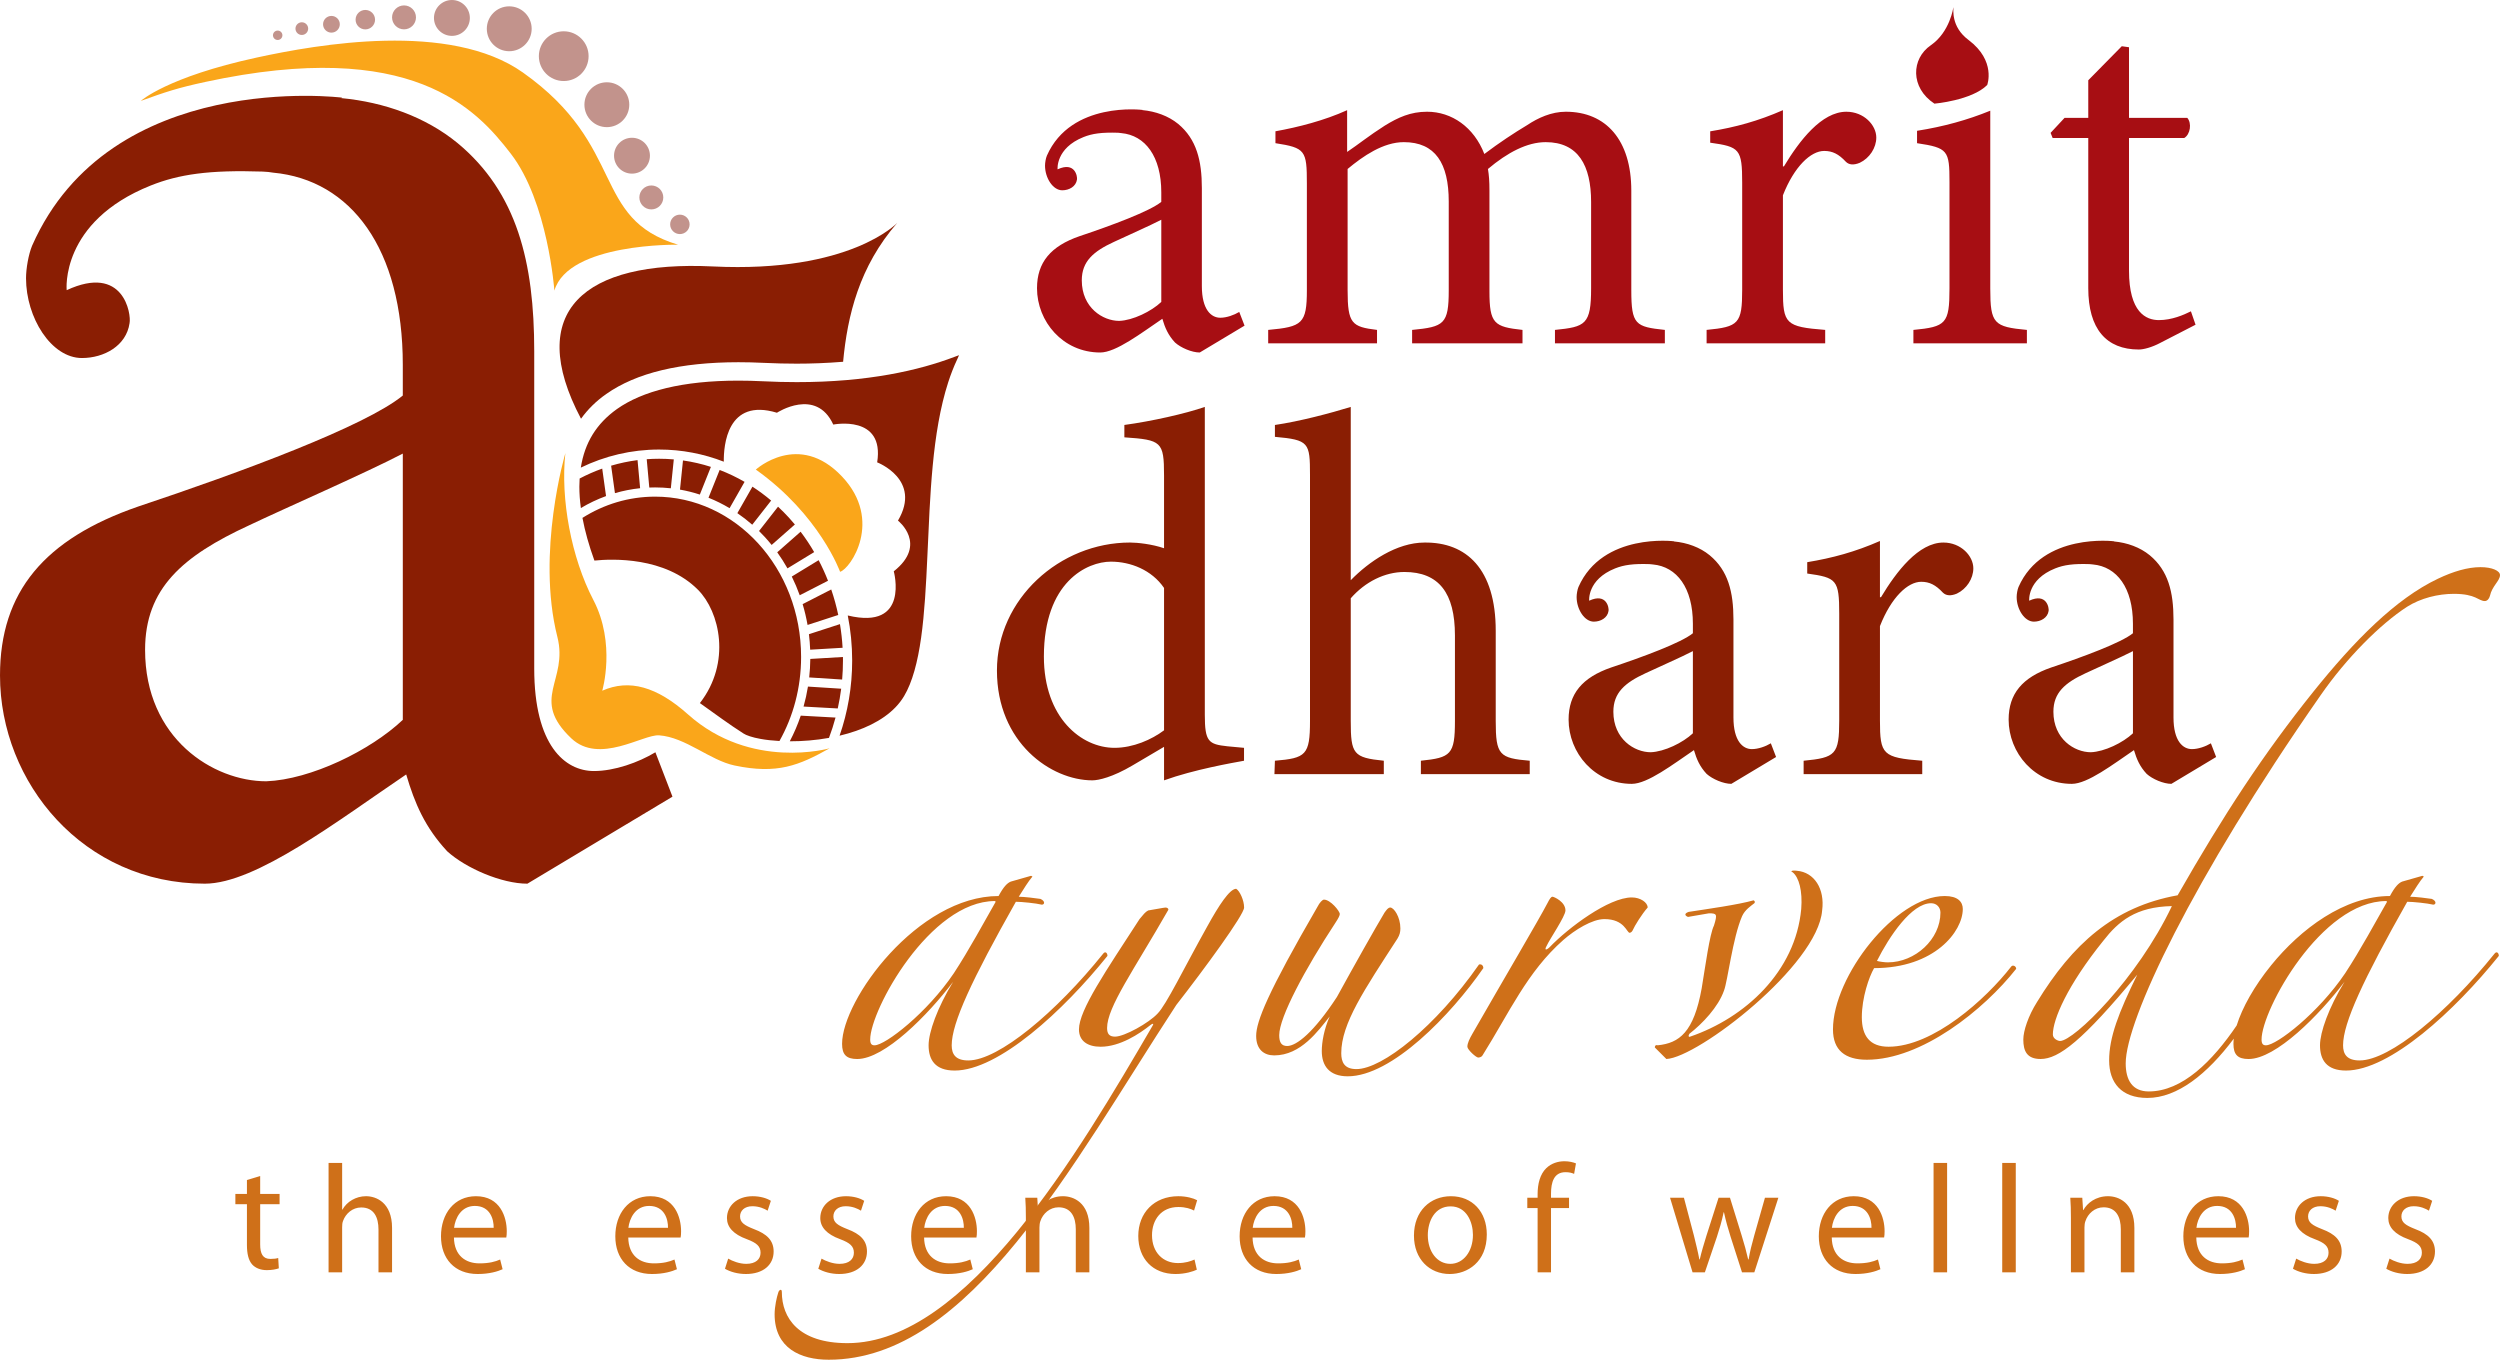
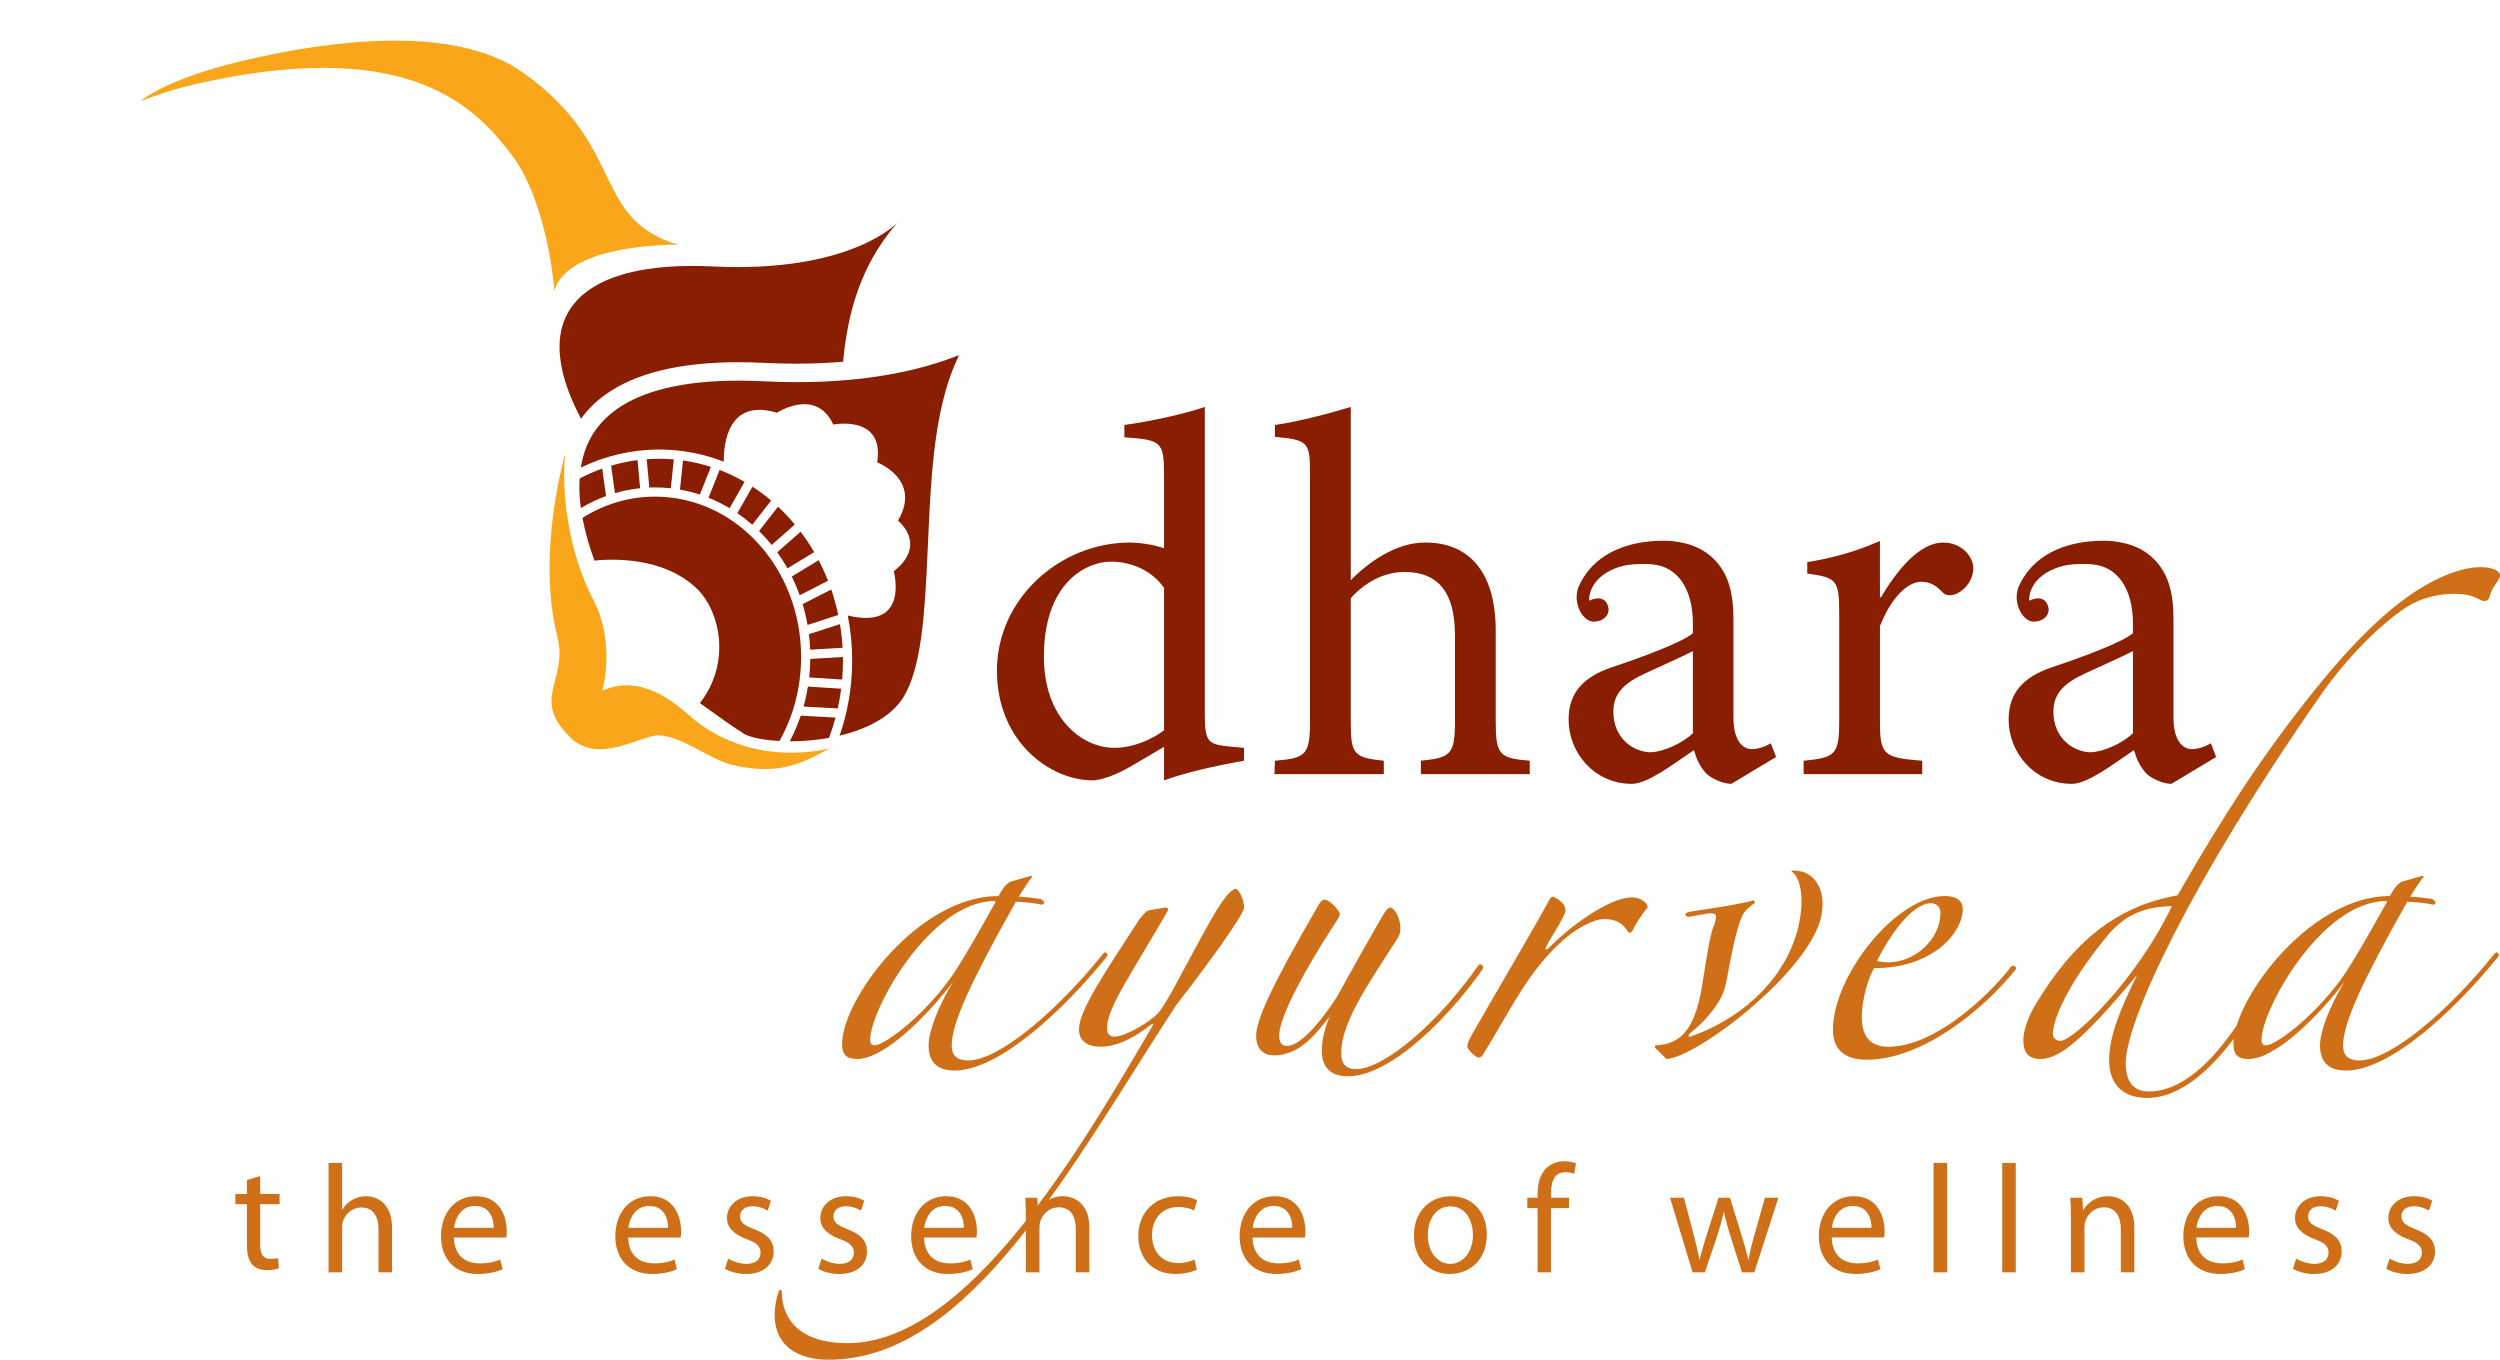
<svg xmlns="http://www.w3.org/2000/svg" xml:space="preserve" width="156.396mm" height="85.062mm" version="1.1" style="shape-rendering:geometricPrecision; text-rendering:geometricPrecision; image-rendering:optimizeQuality; fill-rule:evenodd; clip-rule:evenodd" viewBox="0 0 15639.58 8506.25">
  <defs>
    <style type="text/css">
   
    .fil0 {fill:#8A1E03}
    .fil2 {fill:#C2938C}
    .fil1 {fill:#FAA61A}
    .fil5 {fill:#8A1E03;fill-rule:nonzero}
    .fil4 {fill:#A70E13;fill-rule:nonzero}
    .fil3 {fill:#CF7019;fill-rule:nonzero}
   
  </style>
  </defs>
  <g id="Layer_x0020_1">
    <g id="_2965840722992">
      <g>
        <path class="fil0" d="M5612.88 1394.34c0,0 -293.59,314.68 -1153.41,272.49 -806.41,-39.18 -1179.53,281.22 -824.79,952.71 42.15,-58.73 94.83,-110.72 158.04,-154.87 189.21,-132.79 463.87,-198.39 826.72,-198.68 51.13,0 104.28,1.3 159.24,4.02 71.32,3.4 139.56,5.03 205.09,5.03 90.71,-0.04 189.02,-3.51 290.58,-11.91 27.14,-289.75 100.81,-595.36 338.53,-868.79z" />
        <path class="fil0" d="M5999.5 2222.07l-24.89 9.11c-1.63,0.58 -3.48,1.34 -5.18,1.96 -219.3,83.33 -539.56,157.72 -985.66,157.43 -67.38,0 -137.68,-1.77 -210.7,-5.39 -53.15,-2.64 -104.39,-3.91 -153.63,-3.91 -349.35,-0.11 -601,65.17 -760.14,177.84 -127.87,91.15 -201.47,210.48 -225.85,366.25 149.61,-72.62 315.3,-113.07 489.66,-113.07 142.06,0 278.32,26.84 404.82,75.98 -1.3,-99.86 19.97,-400.91 332.42,-306.18 0,0 244.92,-160.22 352.46,73.99 0,0 322.43,-64.48 274.59,236.32 0,0 281.76,107.64 130.12,364.47 0,0 188.55,147.66 -26.27,317.18 0,0 102.07,370.59 -287.84,276.33 18.09,90.89 27.61,185.26 27.61,282.05l-28.73 0 -28.88 0 -0.21 -22.4 -204.08 12.2c-0.39,39.11 -2.75,77.68 -6.94,115.71l206.2 13.21c3.33,-39.08 5.03,-78.66 5.03,-118.72l28.88 0 28.73 0c0,165.5 -27.9,323.95 -78.81,469.98 35.42,-8.43 70.27,-18.49 103.77,-30.24 131.53,-45.99 240.98,-118 299.78,-217.43 51.64,-86.04 85.54,-214.2 106.78,-366.68 21.38,-152.44 30.79,-328.72 39.15,-513.01 17.11,-368.7 28.11,-767.8 130.15,-1083.61 15.88,-49.14 34.27,-96.57 55.32,-141.44 0.87,-1.92 1.89,-3.87 2.72,-5.79l9.62 -22.14zm-728.37 1830.36c-2.85,-50.19 -8.43,-99.58 -16.46,-147.99l-194.16 63.03c3.91,31.88 6.51,64.23 7.78,96.94l202.84 -11.98zm-27.21 -205.16c-11.5,-54.67 -26.23,-107.93 -43.96,-159.6l-178.82 91.68c12.67,42.3 22.98,85.8 30.76,130.23l192.02 -62.31zm-64 -214.13c-17.41,-44.25 -36.98,-87.2 -58.69,-128.67l-167.97 102.33c18.64,37.74 35.25,76.81 49.65,117.09l177.01 -90.75zm-86.63 -179.22c-25.9,-44.47 -54.2,-87.09 -84.81,-127.54l-146.29 128.7c23.05,32.1 44.47,65.67 64.08,100.59l167.02 -101.75zm-120.7 -172.74c-12.05,-14.47 -24.39,-28.65 -37.02,-42.47 -21.93,-23.96 -44.72,-46.97 -68.31,-68.93l-118.97 152.15c12.81,12.59 25.33,25.54 37.48,38.86 14.26,15.63 28.04,31.8 41.43,48.37l145.39 -127.98zm-148.46 -149.69c-37.31,-31.51 -76.35,-60.53 -117.02,-86.91l-94.37 165.69c32.42,22.14 63.54,46.27 93.21,72.29l118.18 -151.07zm-166.23 -117.05c-49.93,-28.84 -102.07,-53.77 -155.98,-74.43l-69.69 173.79c45.66,18.27 89.77,40.16 131.88,65.35l93.79 -164.71zm-210.62 -93.64c-56.56,-18.2 -114.92,-31.73 -174.69,-40.24l-18.75 182.37c42.37,7.49 83.84,17.87 124.15,31.11l69.29 -173.24zm-232.15 -46.86c-30.36,-2.64 -61.04,-3.98 -92.02,-3.98 -25.98,0 -51.77,0.98 -77.36,2.82l16.11 177.3c12.04,-0.47 24.13,-0.76 36.25,-0.76 33.25,0 66.07,1.85 98.46,5.39l18.56 -180.77zm-226.8 4.6c-56.45,7.2 -111.66,18.92 -165.28,34.81l23.88 171.83c50.94,-14.87 103.55,-25.33 157.47,-30.97l-16.07 -175.67zm-221.01 53.01c-48.55,17.33 -95.77,38.13 -141.29,62.12 -1.01,16.43 -1.63,33.22 -1.74,50.41 -0.03,42.55 3.08,87.31 9.45,134.24 49.96,-29.78 102.65,-54.93 157.5,-74.87l-23.92 -171.9zm1291.67 1178.27l-18.6 0 -28.91 0c0.11,-277.71 -102.65,-528.71 -268.33,-710.17 -165.79,-181.28 -393.57,-292.69 -645.04,-292.69 -165.36,0 -320.47,48.23 -454.42,132.83 15.55,83.15 40.45,172.38 74.79,267.11 110.79,-11.37 441.36,-24.94 647.82,182.61 136.74,137.21 209.47,455.37 11.98,708.9 96.28,68.5 185.69,134.93 273.4,190.65 15.41,10.39 55.03,24.64 106.48,33.51 34.42,6.26 74.36,10.78 117.93,13.1 85.86,-152.73 135.47,-332.82 135.39,-525.85l28.91 0 18.6 0zm-4.59 185.43c-6.88,42.59 -16.07,84.31 -27.47,124.98l213.88 11.83c8.98,-40.45 16.18,-81.66 21.5,-123.53l-207.91 -13.28zm-45.02 181.79c-18.85,55.83 -41.86,109.42 -68.67,160.4l3.4 0c76.38,0.07 159.6,-6.48 241.78,-21.24 15.66,-41.32 29.34,-83.76 40.99,-127.15l-217.5 -12.01z" />
        <path class="fil1" d="M3767.5 4321.02c0,0 87.4,-294.69 -56.28,-569.11 -137.15,-262.94 -205.66,-630.14 -174.4,-917.22 0,0 -183.8,622.28 -50.01,1149.64 70.24,276.05 -174.41,386.7 87.26,634.75 174.65,165.05 448.72,-25.87 549.02,-18.99 165.75,11.87 317.69,156.29 472.36,188.79 266.9,56.14 402.43,0 594.38,-107.63 0,0 -491.25,140.52 -885.71,-211.94 -194.93,-174.05 -368.09,-223.17 -536.62,-148.29z" />
-         <path class="fil1" d="M4728.28 2937.72c0,0 268.32,-243.94 539.52,43.63 258.93,274.31 53.13,577.16 -12.41,595.76 0,0 -127.76,-355.58 -527.11,-639.39z" />
        <path class="fil1" d="M3468.1 1818.06c0,0 -39.73,-555.47 -273.29,-857.57 -215.3,-278.53 -617.28,-726.79 -1910.31,-447.98 -172.92,37.4 -247.56,62.28 -403.71,118.8 0,0 163.03,-149.27 726.15,-271.44 379.72,-82.4 1208.15,-229.06 1664.39,93.88 651.26,460.63 425.47,913.85 970.34,1077.13 0,0 -686.17,-12.37 -773.57,287.18z" />
-         <path class="fil2" d="M1766.67 220.62c0,16.52 -13.36,29.52 -29.62,29.52 -16.13,0 -29.49,-13 -29.49,-29.52 0,-16.12 13.36,-29.38 29.49,-29.38 16.26,0 29.62,13.26 29.62,29.38zm2169.96 434.4c0,77.55 -62.87,140.42 -140.38,140.42 -77.55,0 -140.28,-62.87 -140.28,-140.42 0,-77.51 62.73,-140.27 140.28,-140.27 77.51,0 140.38,62.76 140.38,140.27zm-610.62 -475.05c0,77.62 -63.01,140.52 -140.52,140.52 -77.51,0 -140.13,-62.9 -140.13,-140.52 0,-77.4 62.62,-140.31 140.13,-140.31 77.51,0 140.52,62.91 140.52,140.31zm356.12 171.32c0,86.16 -69.75,155.66 -155.66,155.66 -85.87,0 -155.52,-69.5 -155.52,-155.66 0,-85.76 69.65,-155.55 155.52,-155.55 85.91,0 155.66,69.79 155.66,155.55zm383.72 622.7c0,62.03 -50.29,112.28 -112.42,112.28 -62.02,0 -112.14,-50.25 -112.14,-112.28 0,-62.02 50.12,-112.17 112.14,-112.17 62.13,0 112.42,50.15 112.42,112.17zm-1126.53 -861.71c0,62.02 -50.12,112.17 -112.14,112.17 -61.88,0 -112.42,-50.15 -112.42,-112.17 0,-61.99 50.54,-112.28 112.42,-112.28 62.02,0 112.14,50.29 112.14,112.28zm1210.1 1122.99c0,41.25 -33.39,74.78 -74.89,74.78 -41.15,0 -74.89,-33.53 -74.89,-74.78 0,-41.4 33.74,-75.03 74.89,-75.03 41.5,0 74.89,33.63 74.89,75.03zm-1547.15 -1126.54c0,41.4 -33.53,74.93 -74.78,74.93 -41.11,0 -74.89,-33.53 -74.89,-74.93 0,-41.25 33.78,-74.88 74.89,-74.88 41.25,0 74.78,33.63 74.78,74.88zm1711.81 1294.95c0,33.5 -27.36,60.78 -60.89,60.78 -33.49,0 -60.89,-27.28 -60.89,-60.78 0,-33.63 27.4,-60.88 60.89,-60.88 33.53,0 60.89,27.25 60.89,60.88zm-1967.87 -1280.56c0,33.53 -27.15,60.78 -61.03,60.78 -33.25,0 -60.75,-27.25 -60.75,-60.78 0,-33.63 27.5,-60.89 60.75,-60.89 33.88,0 61.03,27.26 61.03,60.89zm-220.48 28.75c0,28.84 -23.39,52.38 -52.53,52.38 -28.63,0 -52.27,-23.54 -52.27,-52.38 0,-28.78 23.64,-52.28 52.27,-52.28 29.14,0 52.53,23.5 52.53,52.28zm-197.91 27.14c0,21.87 -17.75,39.77 -39.76,39.77 -21.76,0 -39.76,-17.9 -39.76,-39.77 0,-21.9 18,-39.66 39.76,-39.66 22.01,0 39.76,17.76 39.76,39.66z" />
-         <path class="fil0" d="M2519.83 4503.3c-202.93,192.16 -576.52,373.69 -854.09,384.32 -330.95,0 -758.16,-266.94 -758.16,-822.16 0,-384.47 234.94,-587.26 651.41,-779.46 224.02,-106.75 736.64,-330.95 960.84,-448.47l0 1665.77zm1580.22 202.79c-106.5,64.15 -256.17,117.42 -384.33,117.42 -181.56,0 -373.72,-160.05 -373.72,-640.78l0 -1985.73c0,-555.22 -106.64,-993.2 -480.48,-1302.64 -198.29,-162.29 -457.72,-255.32 -726.65,-280.59l5.85 -2.87c0,0 -1450.82,-183.66 -1940.19,926.72 -22.12,53.87 -37.75,141.76 -37.75,203.18 0,245.54 157.29,498.98 349.7,498.98 138.29,0 277.83,-76.13 298.06,-218.32 11.52,-56.88 -36.61,-371.81 -393.46,-206.16 0,0 -43.14,-427.21 525.87,-654.78 175.54,-70.14 366.46,-98.28 700.03,-87.15 25.38,1.03 47.03,3.4 65.89,6.77 486.5,45.26 810.96,475.62 810.96,1202.13l0 192.2c-234.83,192.16 -1014.25,480.58 -1654.88,694.15 -587.26,202.9 -864.95,533.74 -864.95,1057 0,672.63 523.12,1302.53 1281.27,1302.53 320.46,0 832.83,-394.85 1259.79,-683.27 53.52,181.67 117.67,330.95 256.46,480.62 117.38,106.5 341.68,202.65 501.74,202.65l907.57 -544.38 -106.78 -277.68z" />
      </g>
      <path class="fil3" d="M1627.56 7357.12l0 111.86 121.44 0 0 64.53 -121.44 0 0 251.49c0,57.91 16.34,90.65 63.57,90.65 23.1,0 36.66,-1.99 49.19,-5.76l3.91 64.53c-16.44,5.8 -42.46,11.42 -75.2,11.42 -39.58,0 -71.33,-13.42 -91.55,-35.52 -23.09,-26.12 -32.77,-67.41 -32.77,-122.29l0 -254.52 -72.33 0 0 -64.53 72.33 0 0 -86.77 82.85 -25.09zm13320.86 516.58c26.13,15.34 70.47,32.78 112.76,32.78 60.79,0 89.65,-30.01 89.65,-69.44 0,-40.43 -24.09,-61.65 -85.74,-84.85 -84.78,-30.79 -124.32,-76.1 -124.32,-131.98 0,-75.2 61.79,-136.85 160.98,-136.85 47.19,0 88.62,12.53 113.61,28.87l-20.18 61.64c-18.37,-11.42 -52,-27.87 -95.46,-27.87 -49.97,0 -76.95,28.87 -76.95,63.54 0,38.54 26.98,55.98 87.63,79.97 79.97,29.9 122.43,70.44 122.43,139.77 0,82.96 -64.67,140.73 -173.54,140.73 -50.97,0 -98.16,-13.56 -131.08,-32.78l20.21 -63.53zm-583.77 0c26.12,15.34 70.43,32.78 112.75,32.78 60.79,0 89.66,-30.01 89.66,-69.44 0,-40.43 -24.1,-61.65 -85.74,-84.85 -84.78,-30.79 -124.32,-76.1 -124.32,-131.98 0,-75.2 61.78,-136.85 160.98,-136.85 47.19,0 88.62,12.53 113.61,28.87l-20.22 61.64c-18.33,-11.42 -51.96,-27.87 -95.42,-27.87 -49.97,0 -76.95,28.87 -76.95,63.54 0,38.54 26.98,55.98 87.63,79.97 79.97,29.9 122.43,70.44 122.43,139.77 0,82.96 -64.67,140.73 -173.54,140.73 -50.97,0 -98.17,-13.56 -131.09,-32.78l20.22 -63.53zm-376.42 -192.73c0.89,-53.11 -22.21,-136.85 -117.63,-136.85 -86.77,0 -123.32,77.94 -130.09,136.85l247.72 0zm-248.61 60.65c1.89,114.64 74.07,161.83 159.85,161.83 60.75,0 98.3,-10.53 129.19,-23.99l15.31 60.65c-29.76,13.56 -81.86,29.9 -156.07,29.9 -143.51,0 -229.25,-95.42 -229.25,-236.05 0,-140.76 82.86,-250.63 218.71,-250.63 153.19,0 192.73,132.97 192.73,218.85 0,17.33 -0.85,29.75 -2.88,39.44l-327.59 0zm-784.33 -122.33c0,-49.23 -0.99,-87.77 -3.88,-126.32l75.1 0 4.88 77.09 1.88 0c23.25,-43.31 77.1,-86.73 154.33,-86.73 64.42,0 164.72,38.65 164.72,198.49l0 277.62 -84.85 0 0 -268.97c0,-75.06 -27.91,-137.74 -107.88,-137.74 -54.99,0 -98.31,39.58 -113.61,86.77 -4.02,10.54 -5.91,24.99 -5.91,39.55l0 280.39 -84.78 0 0 -340.15zm-429.69 -344.07l84.78 0 0 684.15 -84.78 0 0 -684.15zm-429.52 0l84.74 0 0 684.15 -84.74 0 0 -684.15zm-388.27 405.75c0.89,-53.11 -22.21,-136.85 -117.63,-136.85 -86.77,0 -123.33,77.94 -130.09,136.85l247.72 0zm-248.61 60.65c1.89,114.64 74.1,161.83 159.84,161.83 60.79,0 98.31,-10.53 129.2,-23.99l15.34 60.65c-29.79,13.56 -81.9,29.9 -156.07,29.9 -143.54,0 -229.28,-95.42 -229.28,-236.05 0,-140.76 82.86,-250.63 218.71,-250.63 153.19,0 192.73,132.97 192.73,218.85 0,17.33 -0.86,29.75 -2.88,39.44l-327.59 0zm-924.81 -248.61l62.64 237.04c12.56,52.1 24.99,100.33 33.78,148.42l2.77 0c10.65,-47.23 26.09,-97.31 41.43,-147.42l76.2 -238.04 71.33 0 72.18 233.16c17.47,55.98 30.89,105.07 41.46,152.3l2.99 0c7.65,-47.23 20.22,-96.32 35.67,-151.3l66.41 -234.16 83.89 0 -150.3 466.43 -77.1 0 -71.43 -222.74c-16.33,-52 -29.75,-98.19 -41.43,-153.04l-1.88 0c-11.57,55.84 -26.13,104.07 -42.32,154.04l-75.21 221.74 -77.09 0 -140.76 -466.43 86.77 0zm-915.34 466.43l0 -401.8 -64.53 0 0 -64.67 64.53 0 0 -22.21c0,-65.41 15.44,-125.17 54.09,-162.72 31.79,-30.9 74.11,-43.46 113.65,-43.46 30.75,0 55.88,6.8 72.18,13.45l-11.53 65.67c-12.42,-5.8 -28.9,-10.68 -53.89,-10.68 -72.32,0 -90.65,62.64 -90.65,134.97l0 24.98 112.75 0 0 64.67 -112.75 0 0 401.8 -83.85 0zm-686.92 -232.24c0,102.08 57.91,179.28 140.66,179.28 81.07,0 141.72,-76.21 141.72,-181.31 0,-78.98 -39.4,-178.28 -139.73,-178.28 -99.19,0 -142.65,92.65 -142.65,180.31zm369.05 -4.8c0,172.4 -120.44,247.61 -232.17,247.61 -125.31,0 -223.51,-92.54 -223.51,-240.07 0,-155.07 103.11,-246.58 231.17,-246.58 133.96,0 224.51,97.31 224.51,239.04zm-1216.7 -41.43c0.89,-53.11 -22.21,-136.85 -117.63,-136.85 -86.77,0 -123.29,77.94 -130.09,136.85l247.72 0zm-248.61 60.65c1.89,114.64 74.1,161.83 159.84,161.83 60.79,0 98.34,-10.53 129.2,-23.99l15.34 60.65c-29.75,13.56 -81.86,29.9 -156.07,29.9 -143.54,0 -229.28,-95.42 -229.28,-236.05 0,-140.76 82.86,-250.63 218.71,-250.63 153.19,0 192.77,132.97 192.77,218.85 0,17.33 -0.89,29.75 -2.92,39.44l-327.59 0zm-348.69 201.37c-22.1,10.68 -71.32,27.02 -133.86,27.02 -140.76,0 -232.41,-95.46 -232.41,-238.08 0,-143.5 98.44,-248.6 250.63,-248.6 50.22,0 94.54,12.56 117.63,25.09l-19.32 64.56c-20.22,-10.57 -52,-22.1 -98.31,-22.1 -106.98,0 -164.75,79.97 -164.75,176.29 0,107.98 69.33,174.39 161.84,174.39 48.22,0 80.01,-11.56 104.1,-22.1l14.45 63.53zm-1069.49 -323.7c0,-49.23 -0.85,-87.77 -3.74,-126.32l75.07 0 4.76 77.09 2.03 0c23.1,-43.31 77.09,-86.73 154.19,-86.73 64.52,0 164.86,38.65 164.86,198.49l0 277.62 -84.89 0 0 -268.97c0,-75.06 -28.01,-137.74 -107.98,-137.74 -54.85,0 -98.2,39.58 -113.61,86.77 -3.92,10.54 -5.8,24.99 -5.8,39.55l0 280.39 -84.89 0 0 -340.15zm-388.13 61.68c1,-53.11 -22.1,-136.85 -117.63,-136.85 -86.66,0 -123.32,77.94 -130.08,136.85l247.71 0zm-248.6 60.65c1.88,114.64 74.21,161.83 159.95,161.83 60.64,0 98.33,-10.53 129.09,-23.99l15.44 60.65c-29.75,13.56 -81.86,29.9 -156.07,29.9 -143.64,0 -229.38,-95.42 -229.38,-236.05 0,-140.76 82.85,-250.63 218.71,-250.63 153.29,0 192.72,132.97 192.72,218.85 0,17.33 -0.89,29.75 -2.88,39.44l-327.58 0zm-641.65 132.08c25.98,15.34 70.33,32.78 112.76,32.78 60.64,0 89.65,-30.01 89.65,-69.44 0,-40.43 -24.09,-61.65 -85.77,-84.85 -84.85,-30.79 -124.43,-76.1 -124.43,-131.98 0,-75.2 61.78,-136.85 160.98,-136.85 47.19,0 88.66,12.53 113.75,28.87l-20.22 61.64c-18.33,-11.42 -52.1,-27.87 -95.42,-27.87 -50.11,0 -77.09,28.87 -77.09,63.54 0,38.54 26.98,55.98 87.77,79.97 79.87,29.9 122.29,70.44 122.29,139.77 0,82.96 -64.53,140.73 -173.51,140.73 -51,0 -98.19,-13.56 -130.97,-32.78l20.21 -63.53zm-583.84 0c26.02,15.34 70.33,32.78 112.75,32.78 60.65,0 89.66,-30.01 89.66,-69.44 0,-40.43 -24.1,-61.65 -85.74,-84.85 -84.89,-30.79 -124.43,-76.1 -124.43,-131.98 0,-75.2 61.75,-136.85 160.94,-136.85 47.23,0 88.66,12.53 113.75,28.87l-20.21 61.64c-18.33,-11.42 -52.11,-27.87 -95.42,-27.87 -50.08,0 -77.09,28.87 -77.09,63.54 0,38.54 27.01,55.98 87.76,79.97 79.87,29.9 122.3,70.44 122.3,139.77 0,82.96 -64.53,140.73 -173.4,140.73 -51.11,0 -98.31,-13.56 -131.09,-32.78l20.22 -63.53zm-376.6 -192.73c1,-53.11 -22.1,-136.85 -117.66,-136.85 -86.63,0 -123.29,77.94 -130.09,136.85l247.75 0zm-248.6 60.65c1.88,114.64 74.2,161.83 159.94,161.83 60.65,0 98.31,-10.53 129.1,-23.99l15.44 60.65c-29.79,13.56 -81.89,29.9 -156.07,29.9 -143.64,0 -229.42,-95.42 -229.42,-236.05 0,-140.76 82.89,-250.63 218.75,-250.63 153.29,0 192.72,132.97 192.72,218.85 0,17.33 -0.89,29.75 -2.88,39.44l-327.58 0zm-841.96 -60.65c1,-53.11 -22.1,-136.85 -117.66,-136.85 -86.63,0 -123.29,77.94 -130.06,136.85l247.72 0zm-248.61 60.65c1.89,114.64 74.21,161.83 159.95,161.83 60.65,0 98.31,-10.53 129.09,-23.99l15.45 60.65c-29.75,13.56 -81.86,29.9 -156.07,29.9 -143.65,0 -229.42,-95.42 -229.42,-236.05 0,-140.76 82.89,-250.63 218.74,-250.63 153.3,0 192.73,132.97 192.73,218.85 0,17.33 -0.89,29.75 -2.88,39.44l-327.59 0zm-784.26 -466.4l84.89 0 0 291.93 1.89 0c13.41,-23.99 34.66,-46.2 60.64,-60.65 25.1,-14.45 54.99,-23.24 86.78,-23.24 62.64,0 162.97,38.68 162.97,198.53l0 277.61 -84.89 0 0 -267.93c0,-75.1 -27.86,-137.74 -107.98,-137.74 -54.88,0 -97.31,38.54 -113.64,83.85 -4.88,12.42 -5.77,24.99 -5.77,40.43l0 281.39 -84.89 0 0 -684.18z" />
-       <path class="fil4" d="M13515.36 2144.61c-54.61,28.96 -106.1,41.93 -135.25,41.93 -203.37,0 -316.19,-129.09 -316.19,-383.95l0 -939.1 -222.77 0 -12.96 -32.27 87.25 -93.69 148.48 0 0 -235.37 209.63 -212.94 45.24 6.35 0 441.96 364.73 0c28.96,32.46 19.22,103.44 -19.49,125.96l-345.24 0 0 829.32c0,261.3 106.28,309.75 186.92,309.75 81,0 154.92,-32.36 200.43,-54.98l28.96 83.85 -219.74 113.18zm-6250.48 -255.69c-62.62,59.3 -177.73,115.39 -263.51,118.51 -101.96,0 -233.9,-82.29 -233.9,-253.57 0,-118.7 72.45,-181.22 201.17,-240.61 68.86,-32.92 227,-102.15 296.24,-138.56l0 514.23zm487.75 62.52c-32.92,19.68 -78.98,36.32 -118.61,36.32 -56.27,0 -115.38,-49.47 -115.38,-197.77l0 -612.79c0,-171.38 -32.83,-306.35 -148.12,-401.97 -61.33,-50.11 -141.5,-78.8 -224.52,-86.52l1.93 -1.01c0,0 -447.67,-56.64 -598.73,286.03 -6.99,16.55 -11.68,43.67 -11.68,62.61 0,75.95 48.64,154.1 108.04,154.1 42.66,0 85.69,-23.54 91.85,-67.3 3.4,-17.56 -11.13,-114.75 -121.37,-63.72 0,0 -13.24,-131.75 162.46,-202 54.16,-21.69 112.91,-30.24 215.98,-27.03l20.22 2.3c150.14,13.79 250.18,146.65 250.18,370.9l0 59.3c-72.55,59.21 -312.88,148.21 -510.56,214.31 -181.49,62.52 -266.9,164.58 -266.9,325.94 0,207.69 161.54,402.06 395.44,402.06 98.65,0 256.88,-121.82 388.64,-211.01 16.55,56.09 36.13,102.24 79.25,148.49 36.23,32.82 105.27,62.52 154.74,62.52l280.24 -167.98 -33.1 -85.78zm1975 196.39l0 -83.94c190.69,-19.4 226.09,-32.46 226.09,-261.3l0 -538.97c0,-229.12 -80.91,-374.38 -283.92,-374.38 -116.31,0 -238.96,64.54 -361.42,167.79 6.34,38.8 9.37,74.11 9.37,135.61l0 629.16c0,203.38 29.24,222.69 206.78,242.09l0 83.94 -690.57 0 0 -83.94c199.97,-19.4 229.12,-35.59 229.12,-248.52l0 -554.96c0,-238.78 -84.13,-371.17 -280.98,-371.17 -129.09,0 -254.86,87.25 -351.68,167.79l0 758.34c0,209.81 25.84,229.12 183.98,248.52l0 83.94 -680.83 0 0 -83.94c212.94,-19.4 241.99,-38.71 241.99,-248.52l0 -667.96c0,-206.41 -9.47,-222.59 -196.57,-251.65l0 -74.38c141.87,-25.56 306.26,-67.48 448.4,-132.12l0 261.21c67.85,-45.05 138.74,-103.16 235.28,-164.3 84.03,-51.76 161.54,-87.16 264.79,-87.16 154.83,0 293.57,96.81 358.3,264.42 93.6,-70.79 186.92,-132.12 267.73,-180.57 67.58,-45.14 151.8,-83.85 241.9,-83.85 251.65,0 409.79,177.26 409.79,493.63l0 622.73c0,216.06 26.02,229.12 209.9,248.52l0 83.94 -687.45 0zm1432.36 -1106.89c97.09,-161.27 235.83,-341.93 390.76,-341.93 109.59,0 187.1,83.85 187.1,161.36 0,64.45 -41.93,128.9 -103.25,157.95 -38.89,16.18 -67.76,12.87 -87.07,-6.34 -45.05,-48.55 -83.95,-67.76 -135.62,-67.76 -83.76,0 -187.1,96.72 -258.17,277.48l0 590.63c0,212.94 16.09,232.25 264.43,251.46l0 84.04 -741.88 0 0 -84.04c199.97,-19.21 222.59,-38.52 222.59,-251.46l0 -668.14c0,-212.94 -16.09,-225.72 -200.07,-251.55l0 -71.07c158.14,-25.75 300.01,-64.45 454.93,-132.4l0 351.77 6.25 0zm1060.09 -995.82c0,0 -20.78,155.2 -141.77,238.4 -121.37,83.39 -129.46,264.34 23.17,364.92 0,0 233.53,-20.13 330.16,-116.67 0,0 57.19,-151.06 -116.67,-281.62 -112.72,-84.4 -93.05,-192.9 -94.89,-205.03zm-250.08 2102.71l0 -83.94c203.28,-19.4 225.72,-38.71 225.72,-258.18l0 -667.86c0,-196.85 -9.56,-213.03 -202.92,-242.09l0 -77.5c164.49,-25.75 316.01,-67.67 458.06,-125.78l0 1113.23c0,219.47 22.61,238.78 229.12,258.18l0 83.94 -709.98 0z" />
-       <path class="fil5" d="M13343.43 4587.41c-62.61,59.12 -178,115.21 -263.51,118.52 -102.05,0 -234.17,-82.29 -234.17,-253.58 0,-118.7 72.63,-181.22 200.98,-240.61 69.14,-33.01 227.19,-102.06 296.7,-138.47l0 514.14zm-6061.36 -909.3c-77.23,-112.81 -209.63,-164.49 -332.37,-164.49 -148.39,0 -419.35,125.87 -419.35,593.67 0,383.95 235.65,571.05 441.69,571.05 116.58,0 232.8,-51.48 310.03,-109.59l0 -890.64zm500.35 1080.96c-71.17,12.96 -313.16,54.98 -500.35,122.65l0 -209.63 -196.76 116.03c-125.68,74.29 -213.12,93.6 -251.73,93.6 -258.08,0 -596.89,-235.37 -596.89,-687.27 0,-448.67 393.7,-800.44 832.72,-800.44 45.05,0 138.37,9.84 212.66,35.76l0 -455.02c0,-212.93 -15.91,-222.86 -248.24,-238.86l0 -77.42c167.51,-22.61 383.85,-70.98 503.29,-112.9l0 1926.36c0,167.89 22.71,184.07 141.86,196.76l103.44 9.65 0 80.73zm1106.43 83.85l0 -83.94c187.37,-19.13 213.02,-38.53 213.02,-248.34l0 -535.65c0,-264.7 -100.12,-396.73 -316.09,-396.73 -122.65,0 -245.21,61.23 -335.68,164.48l0 767.9c0,206.41 16,229.21 206.78,248.34l0 83.94 -684.24 0 3.04 -83.94c193.63,-16 219.46,-35.22 219.46,-248.34l0 -1539.2c0,-203.28 -6.34,-219.46 -219.46,-238.68l0 -74.2c154.92,-22.61 348.55,-74.1 474.42,-112.9l0 1084.09c113.09,-116.22 287.23,-235.65 461.36,-235.65 261.58,-3.22 445.55,164.67 445.55,551.93l0 564.61c0,213.12 22.62,232.34 212.76,248.34l0 83.94 -680.92 0zm1701.56 -255.51c-62.61,59.12 -177.81,115.21 -263.69,118.52 -102.05,0 -233.8,-82.29 -233.8,-253.58 0,-118.7 72.35,-181.22 200.98,-240.61 69.14,-33.01 227.46,-102.06 296.51,-138.47l0 514.14zm487.66 62.62c-32.73,19.76 -79.07,36.31 -118.79,36.31 -55.71,0 -115.11,-49.55 -115.11,-197.86l0 -612.79c0,-171.38 -33,-306.44 -148.58,-401.97 -60.95,-50.11 -141.13,-78.88 -224.06,-86.52l1.75 -0.92c0,0 -447.48,-56.63 -598.73,285.94 -6.71,16.55 -11.49,43.77 -11.49,62.62 0,75.85 48.45,154.09 107.76,154.09 42.66,0 85.69,-23.63 91.94,-67.3 3.58,-17.56 -11.22,-114.93 -121.18,-63.72 0,0 -13.33,-131.75 162.28,-202.08 54.15,-21.61 112.9,-30.25 215.88,-26.76l20.41 2.11c150.14,13.8 250.26,146.65 250.26,370.81l0 59.48c-72.45,59.31 -313.15,148.21 -510.92,214.14 -181.12,62.52 -266.63,164.66 -266.63,326.02 0,207.61 161.45,402.06 395.35,402.06 98.84,0 257.07,-121.82 388.82,-211.1 16.46,56.27 36.14,102.52 79.16,148.58 36.23,32.73 105.46,62.52 154.74,62.52l279.97 -167.97 -32.83 -85.69zm689.11 -913.91c96.81,-161.26 235.46,-342.02 390.47,-342.02 109.87,0 187.2,83.94 187.2,161.27 0,64.63 -42.3,129.36 -103.35,158.32 -38.89,16.09 -67.66,12.78 -87.34,-6.53 -44.96,-48.27 -83.85,-67.58 -135.25,-67.58 -84.12,0 -187.28,96.54 -258.26,277.21l0 590.54c0,213.12 16.27,232.43 264.61,251.74l0 83.76 -742.07 0 0 -83.76c200.07,-19.31 222.69,-38.62 222.69,-251.74l0 -667.86c0,-212.94 -16.28,-225.72 -200.16,-251.56l0 -70.98c157.86,-26.02 300.1,-64.63 454.93,-132.58l0 351.77 6.53 0zm2063.91 913.91c-32.83,19.76 -79.26,36.31 -118.61,36.31 -56.17,0 -115.38,-49.55 -115.38,-197.86l0 -612.79c0,-171.38 -33.01,-306.44 -148.4,-401.97 -61.23,-50.11 -141.13,-78.88 -224.25,-86.52l1.94 -0.92c0,0 -447.76,-56.63 -598.82,285.94 -6.81,16.55 -11.59,43.77 -11.59,62.62 0,75.85 48.73,154.09 107.85,154.09 42.75,0 85.78,-23.63 92.13,-67.3 3.31,-17.56 -11.4,-114.93 -121.55,-63.72 0,0 -13.33,-131.75 162.65,-202.08 53.87,-21.61 112.9,-30.25 215.69,-26.76l20.41 2.11c150.05,13.8 250.27,146.65 250.27,370.81l0 59.48c-72.64,59.31 -313.06,148.21 -510.83,214.14 -181.31,62.52 -266.82,164.66 -266.82,326.02 0,207.61 161.45,402.06 395.35,402.06 98.75,0 257.16,-121.82 388.73,-211.1 16.74,56.27 36.23,102.52 79.44,148.58 35.86,32.73 105.27,62.52 154.65,62.52l279.96 -167.97 -32.82 -85.69z" />
+       <path class="fil5" d="M13343.43 4587.41c-62.61,59.12 -178,115.21 -263.51,118.52 -102.05,0 -234.17,-82.29 -234.17,-253.58 0,-118.7 72.63,-181.22 200.98,-240.61 69.14,-33.01 227.19,-102.06 296.7,-138.47l0 514.14zm-6061.36 -909.3c-77.23,-112.81 -209.63,-164.49 -332.37,-164.49 -148.39,0 -419.35,125.87 -419.35,593.67 0,383.95 235.65,571.05 441.69,571.05 116.58,0 232.8,-51.48 310.03,-109.59l0 -890.64zm500.35 1080.96c-71.17,12.96 -313.16,54.98 -500.35,122.65l0 -209.63 -196.76 116.03c-125.68,74.29 -213.12,93.6 -251.73,93.6 -258.08,0 -596.89,-235.37 -596.89,-687.27 0,-448.67 393.7,-800.44 832.72,-800.44 45.05,0 138.37,9.84 212.66,35.76l0 -455.02c0,-212.93 -15.91,-222.86 -248.24,-238.86l0 -77.42c167.51,-22.61 383.85,-70.98 503.29,-112.9l0 1926.36c0,167.89 22.71,184.07 141.86,196.76l103.44 9.65 0 80.73zm1106.43 83.85l0 -83.94c187.37,-19.13 213.02,-38.53 213.02,-248.34l0 -535.65c0,-264.7 -100.12,-396.73 -316.09,-396.73 -122.65,0 -245.21,61.23 -335.68,164.48l0 767.9c0,206.41 16,229.21 206.78,248.34l0 83.94 -684.24 0 3.04 -83.94c193.63,-16 219.46,-35.22 219.46,-248.34l0 -1539.2c0,-203.28 -6.34,-219.46 -219.46,-238.68l0 -74.2c154.92,-22.61 348.55,-74.1 474.42,-112.9l0 1084.09c113.09,-116.22 287.23,-235.65 461.36,-235.65 261.58,-3.22 445.55,164.67 445.55,551.93l0 564.61c0,213.12 22.62,232.34 212.76,248.34l0 83.94 -680.92 0zm1701.56 -255.51c-62.61,59.12 -177.81,115.21 -263.69,118.52 -102.05,0 -233.8,-82.29 -233.8,-253.58 0,-118.7 72.35,-181.22 200.98,-240.61 69.14,-33.01 227.46,-102.06 296.51,-138.47l0 514.14m487.66 62.62c-32.73,19.76 -79.07,36.31 -118.79,36.31 -55.71,0 -115.11,-49.55 -115.11,-197.86l0 -612.79c0,-171.38 -33,-306.44 -148.58,-401.97 -60.95,-50.11 -141.13,-78.88 -224.06,-86.52l1.75 -0.92c0,0 -447.48,-56.63 -598.73,285.94 -6.71,16.55 -11.49,43.77 -11.49,62.62 0,75.85 48.45,154.09 107.76,154.09 42.66,0 85.69,-23.63 91.94,-67.3 3.58,-17.56 -11.22,-114.93 -121.18,-63.72 0,0 -13.33,-131.75 162.28,-202.08 54.15,-21.61 112.9,-30.25 215.88,-26.76l20.41 2.11c150.14,13.8 250.26,146.65 250.26,370.81l0 59.48c-72.45,59.31 -313.15,148.21 -510.92,214.14 -181.12,62.52 -266.63,164.66 -266.63,326.02 0,207.61 161.45,402.06 395.35,402.06 98.84,0 257.07,-121.82 388.82,-211.1 16.46,56.27 36.14,102.52 79.16,148.58 36.23,32.73 105.46,62.52 154.74,62.52l279.97 -167.97 -32.83 -85.69zm689.11 -913.91c96.81,-161.26 235.46,-342.02 390.47,-342.02 109.87,0 187.2,83.94 187.2,161.27 0,64.63 -42.3,129.36 -103.35,158.32 -38.89,16.09 -67.66,12.78 -87.34,-6.53 -44.96,-48.27 -83.85,-67.58 -135.25,-67.58 -84.12,0 -187.28,96.54 -258.26,277.21l0 590.54c0,213.12 16.27,232.43 264.61,251.74l0 83.76 -742.07 0 0 -83.76c200.07,-19.31 222.69,-38.62 222.69,-251.74l0 -667.86c0,-212.94 -16.28,-225.72 -200.16,-251.56l0 -70.98c157.86,-26.02 300.1,-64.63 454.93,-132.58l0 351.77 6.53 0zm2063.91 913.91c-32.83,19.76 -79.26,36.31 -118.61,36.31 -56.17,0 -115.38,-49.55 -115.38,-197.86l0 -612.79c0,-171.38 -33.01,-306.44 -148.4,-401.97 -61.23,-50.11 -141.13,-78.88 -224.25,-86.52l1.94 -0.92c0,0 -447.76,-56.63 -598.82,285.94 -6.81,16.55 -11.59,43.77 -11.59,62.62 0,75.85 48.73,154.09 107.85,154.09 42.75,0 85.78,-23.63 92.13,-67.3 3.31,-17.56 -11.4,-114.93 -121.55,-63.72 0,0 -13.33,-131.75 162.65,-202.08 53.87,-21.61 112.9,-30.25 215.69,-26.76l20.41 2.11c150.05,13.8 250.27,146.65 250.27,370.81l0 59.48c-72.64,59.31 -313.06,148.21 -510.83,214.14 -181.31,62.52 -266.82,164.66 -266.82,326.02 0,207.61 161.45,402.06 395.35,402.06 98.75,0 257.16,-121.82 388.73,-211.1 16.74,56.27 36.23,102.52 79.44,148.58 35.86,32.73 105.27,62.52 154.65,62.52l279.96 -167.97 -32.82 -85.69z" />
      <path class="fil3" d="M6224.37 5636.84c-406.2,0 -780.59,681.29 -780.59,866.27 0,27.13 9.01,36.23 27.13,36.23 67.57,0 329.24,-203.1 496.3,-451.25 94.7,-144.44 189.49,-320.42 261.67,-446.75l-4.51 -4.5zm8704.23 0c-406.2,0 -780.59,681.29 -780.59,866.27 0,27.13 9.01,36.23 27.12,36.23 67.58,0 329.25,-203.1 496.21,-451.25 94.8,-144.44 189.59,-320.42 261.76,-446.75l-4.5 -4.5zm-252.75 1060.36c-121.73,0 -162.28,-67.67 -162.28,-157.86 0,-81.37 53.97,-234.73 153.36,-397.1 -157.86,207.51 -428.63,482.79 -600.1,482.79 -67.67,0 -94.7,-27.22 -94.7,-94.79 0,-10.3 0.73,-21.06 2.02,-32.37 -166.14,221.67 -353.33,370.71 -540.53,370.71 -162.55,0 -239.14,-94.79 -239.14,-234.54 0,-144.44 58.57,-297.8 175.98,-536.85 -342.94,415.03 -491.89,527.75 -604.61,527.75 -85.69,0 -108.31,-49.56 -108.31,-121.92 0,-53.97 31.45,-148.67 85.78,-234.45 221.03,-360.96 478.1,-595.6 879.61,-667.77 288.79,-505.22 536.94,-884.3 848.16,-1272.39 257.17,-320.23 514.42,-581.9 780.59,-708.13 94.88,-45.15 185.08,-72.27 266.26,-72.27 72.18,0 121.64,22.62 121.64,49.65 0,36.13 -49.46,67.67 -63.16,130.83 -4.32,18.02 -17.84,31.63 -31.44,31.63 -40.55,0 -54.25,-45.14 -194.09,-45.14 -99.21,0 -207.52,27.03 -293.02,81.18 -167.06,108.22 -379.08,320.23 -541.54,554.87 -807.71,1159.57 -1218.23,2034.86 -1218.23,2301.03 0,103.71 40.64,175.88 144.35,175.88 209.72,0 398.66,-189.76 549.9,-412.82 34.3,-110.97 110.52,-246.86 214.78,-375.3l0 -0.09c185.54,-228.85 459.8,-434.34 743.99,-434.34 31.54,-58.75 54.16,-81.27 76.68,-90.38l126.33 -36.04 9.01 4.51c-26.94,31.53 -54.15,76.68 -85.69,126.33 31.54,0 108.22,9.01 135.34,13.51 31.72,13.52 27.03,36.13 9.1,36.13 -36.22,-8.91 -126.42,-18.11 -162.55,-18.11 -275.28,487.39 -401.42,758.06 -401.42,898 0,53.97 22.53,94.61 103.62,94.61 189.58,0 550.64,-302.31 843.66,-667.78 13.7,-18.02 27.12,-4.41 27.12,13.7 -275.09,342.76 -681.2,717.33 -956.47,717.33zm-1517.59 -812.21c-225.54,279.87 -315.92,491.89 -315.92,586.59 0,26.94 31.72,40.64 45.33,40.64 85.69,0 482.79,-388.09 699.31,-843.75 -225.72,4.5 -333.93,94.79 -428.72,216.52zm-1077.75 -234.55c-122,0 -261.66,207.52 -338.53,360.88 13.52,4.59 49.75,9.1 67.86,9.1 171.29,0 329.24,-144.53 329.24,-311.32 0,-31.72 -22.52,-58.66 -58.57,-58.66zm-401.69 979.09c-135.34,0 -212.02,-58.84 -212.02,-189.58 0,-333.84 392.59,-834.56 699.31,-834.56 81.28,0 112.82,36.04 112.82,81.19 0,139.84 -175.89,369.88 -554.87,369.88 -31.72,54.15 -76.78,184.99 -76.78,306.9 0,117.14 49.65,184.8 167.06,184.8 279.69,0 608.93,-297.61 766.89,-500.71 9.01,-13.52 31.63,-4.51 31.63,13.51 -203.1,257.26 -591.19,568.57 -934.04,568.57zm-1254.27 -4.59l-72.27 -72.18c0,-9.1 4.51,-18.02 18.12,-13.51 135.24,-13.7 225.53,-81.28 275.09,-356.37 22.61,-135.43 49.55,-338.44 76.77,-392.59 22.52,-72.18 18.02,-76.68 -31.63,-76.68l-130.83 22.52c-22.53,-9.01 -22.53,-22.52 4.41,-31.53 117.41,-18.02 311.41,-45.15 406.11,-72.36 9.19,4.6 9.19,13.7 4.5,18.2 -22.52,18.03 -58.47,40.64 -76.68,81.19 -58.66,135.34 -90.19,406.2 -112.81,464.67 -36.04,103.81 -135.25,207.61 -216.52,270.77 -9.01,13.43 -4.6,22.62 4.5,18.02 343.04,-117.41 658.67,-406.1 694.9,-798.51 8.82,-112.82 -13.7,-198.5 -54.25,-230.22 -13.42,-4.42 -8.92,-13.43 27.22,-8.92 108.21,8.92 175.88,112.81 157.86,248.15 -27.12,342.85 -776.08,920.34 -974.49,929.35zm-211.74 -803.12c-4.51,9.11 -13.52,13.61 -18.02,13.61 -18.12,0 -31.63,-85.69 -157.87,-85.69 -76.77,0 -185.17,67.67 -257.16,130.83 -225.53,198.42 -338.44,455.67 -505.4,721.84 -4.32,8.92 -18.02,13.52 -26.94,13.52 -13.61,0 -67.76,-49.74 -67.76,-67.77 0,-22.61 13.51,-49.64 31.53,-81.09 194.09,-338.44 415.21,-712.82 469.18,-816.63 13.7,-27.03 22.71,-40.73 31.72,-40.73 8.92,0 81.19,31.72 81.19,85.88 0,36.04 -99.21,180.39 -117.41,221.03 -18.02,31.53 0,27.03 18.2,9.01 117.14,-121.83 369.88,-311.41 514.23,-311.41 54.06,0 99.21,31.72 99.21,63.16 -35.95,40.73 -81,112.91 -94.7,144.44zm-1781.56 911.42c-117.22,0 -162.37,-67.67 -162.37,-157.86 0,-54.34 13.52,-135.52 49.56,-216.52 -72.27,90.19 -180.58,243.55 -347.27,243.55 -63.16,0 -112.81,-36.22 -112.81,-121.91 0,-90.2 72.18,-270.68 383.4,-807.44 13.51,-27.12 31.63,-45.14 40.64,-45.14 40.64,0 99.2,72.08 99.2,90.19 0,9.01 -9.01,26.94 -27.03,54.16 -189.49,288.69 -351.95,591.09 -351.95,703.72 0,45.05 13.61,67.67 49.74,67.67 58.47,0 166.87,-85.69 311.22,-306.72 103.8,-189.49 243.65,-437.64 297.89,-527.84 13.33,-18.02 22.53,-31.72 35.95,-31.72 22.53,0 63.17,58.75 63.17,130.93 0,22.62 -4.51,40.64 -18.12,63.16 -207.51,320.33 -351.77,532.44 -351.77,717.24 0,54.34 18.03,99.39 94.7,99.39 162.37,0 496.21,-266.17 766.98,-654.17 13.43,-4.41 27.13,4.51 27.13,22.53 -203.01,293.2 -572.89,676.78 -848.26,676.78zm-1681.43 -293.29c0,-121.82 171.47,-369.88 378.98,-690.3 22.71,-27.12 36.23,-45.14 54.06,-53.97 31.63,-4.69 99.39,-18.2 108.31,-18.2 9.2,0 18.21,4.5 18.21,13.51 -216.71,379.08 -383.58,609.12 -383.58,740.04 0,36.04 13.51,54.06 49.64,54.06 58.75,0 212.11,-85.69 266.27,-144.35 54.15,-54.15 162.37,-279.68 311.22,-546.04 72.17,-130.74 139.84,-234.54 180.48,-234.54 22.53,13.51 49.56,72.17 49.56,117.32 0,45.05 -248.06,383.58 -423.94,609.11 -654.26,1001.61 -1290.32,2219.66 -2174.71,2219.66 -175.97,0 -338.43,-72.17 -338.43,-284.19 0,-49.65 13.6,-108.22 22.61,-135.34 4.51,-18.02 22.53,-27.03 22.53,-4.51 0,162.47 103.8,320.33 410.7,320.33 744.37,0 1448.09,-1195.52 1908.35,-1985.12 13.61,-22.61 -8.92,-8.92 -13.52,-4.5 -67.76,54.15 -189.58,135.34 -311.4,135.34 -81.19,0 -135.34,-36.14 -135.34,-108.31zm-778.2 257.25c-121.82,0 -162.46,-67.67 -162.46,-157.86 0,-81.37 54.16,-234.73 153.36,-397.1 -157.68,207.51 -428.45,482.79 -599.92,482.79 -67.67,0 -94.7,-27.22 -94.7,-94.79 0,-275.37 473.59,-924.85 979,-924.85 31.53,-58.75 54.15,-81.27 76.68,-90.38l126.32 -36.04 9.01 4.51c-27.03,31.53 -54.15,76.68 -85.69,126.33 31.54,0 108.22,9.01 135.34,13.51 31.54,13.52 27.03,36.13 9.01,36.13 -36.13,-8.91 -126.32,-18.11 -162.46,-18.11 -275.09,487.39 -401.42,758.06 -401.42,898 0,53.97 22.53,94.61 103.71,94.61 189.5,0 550.37,-302.31 843.75,-667.78 13.52,-18.02 26.94,-4.41 26.94,13.7 -275.18,342.76 -681.19,717.33 -956.47,717.33z" />
    </g>
  </g>
</svg>